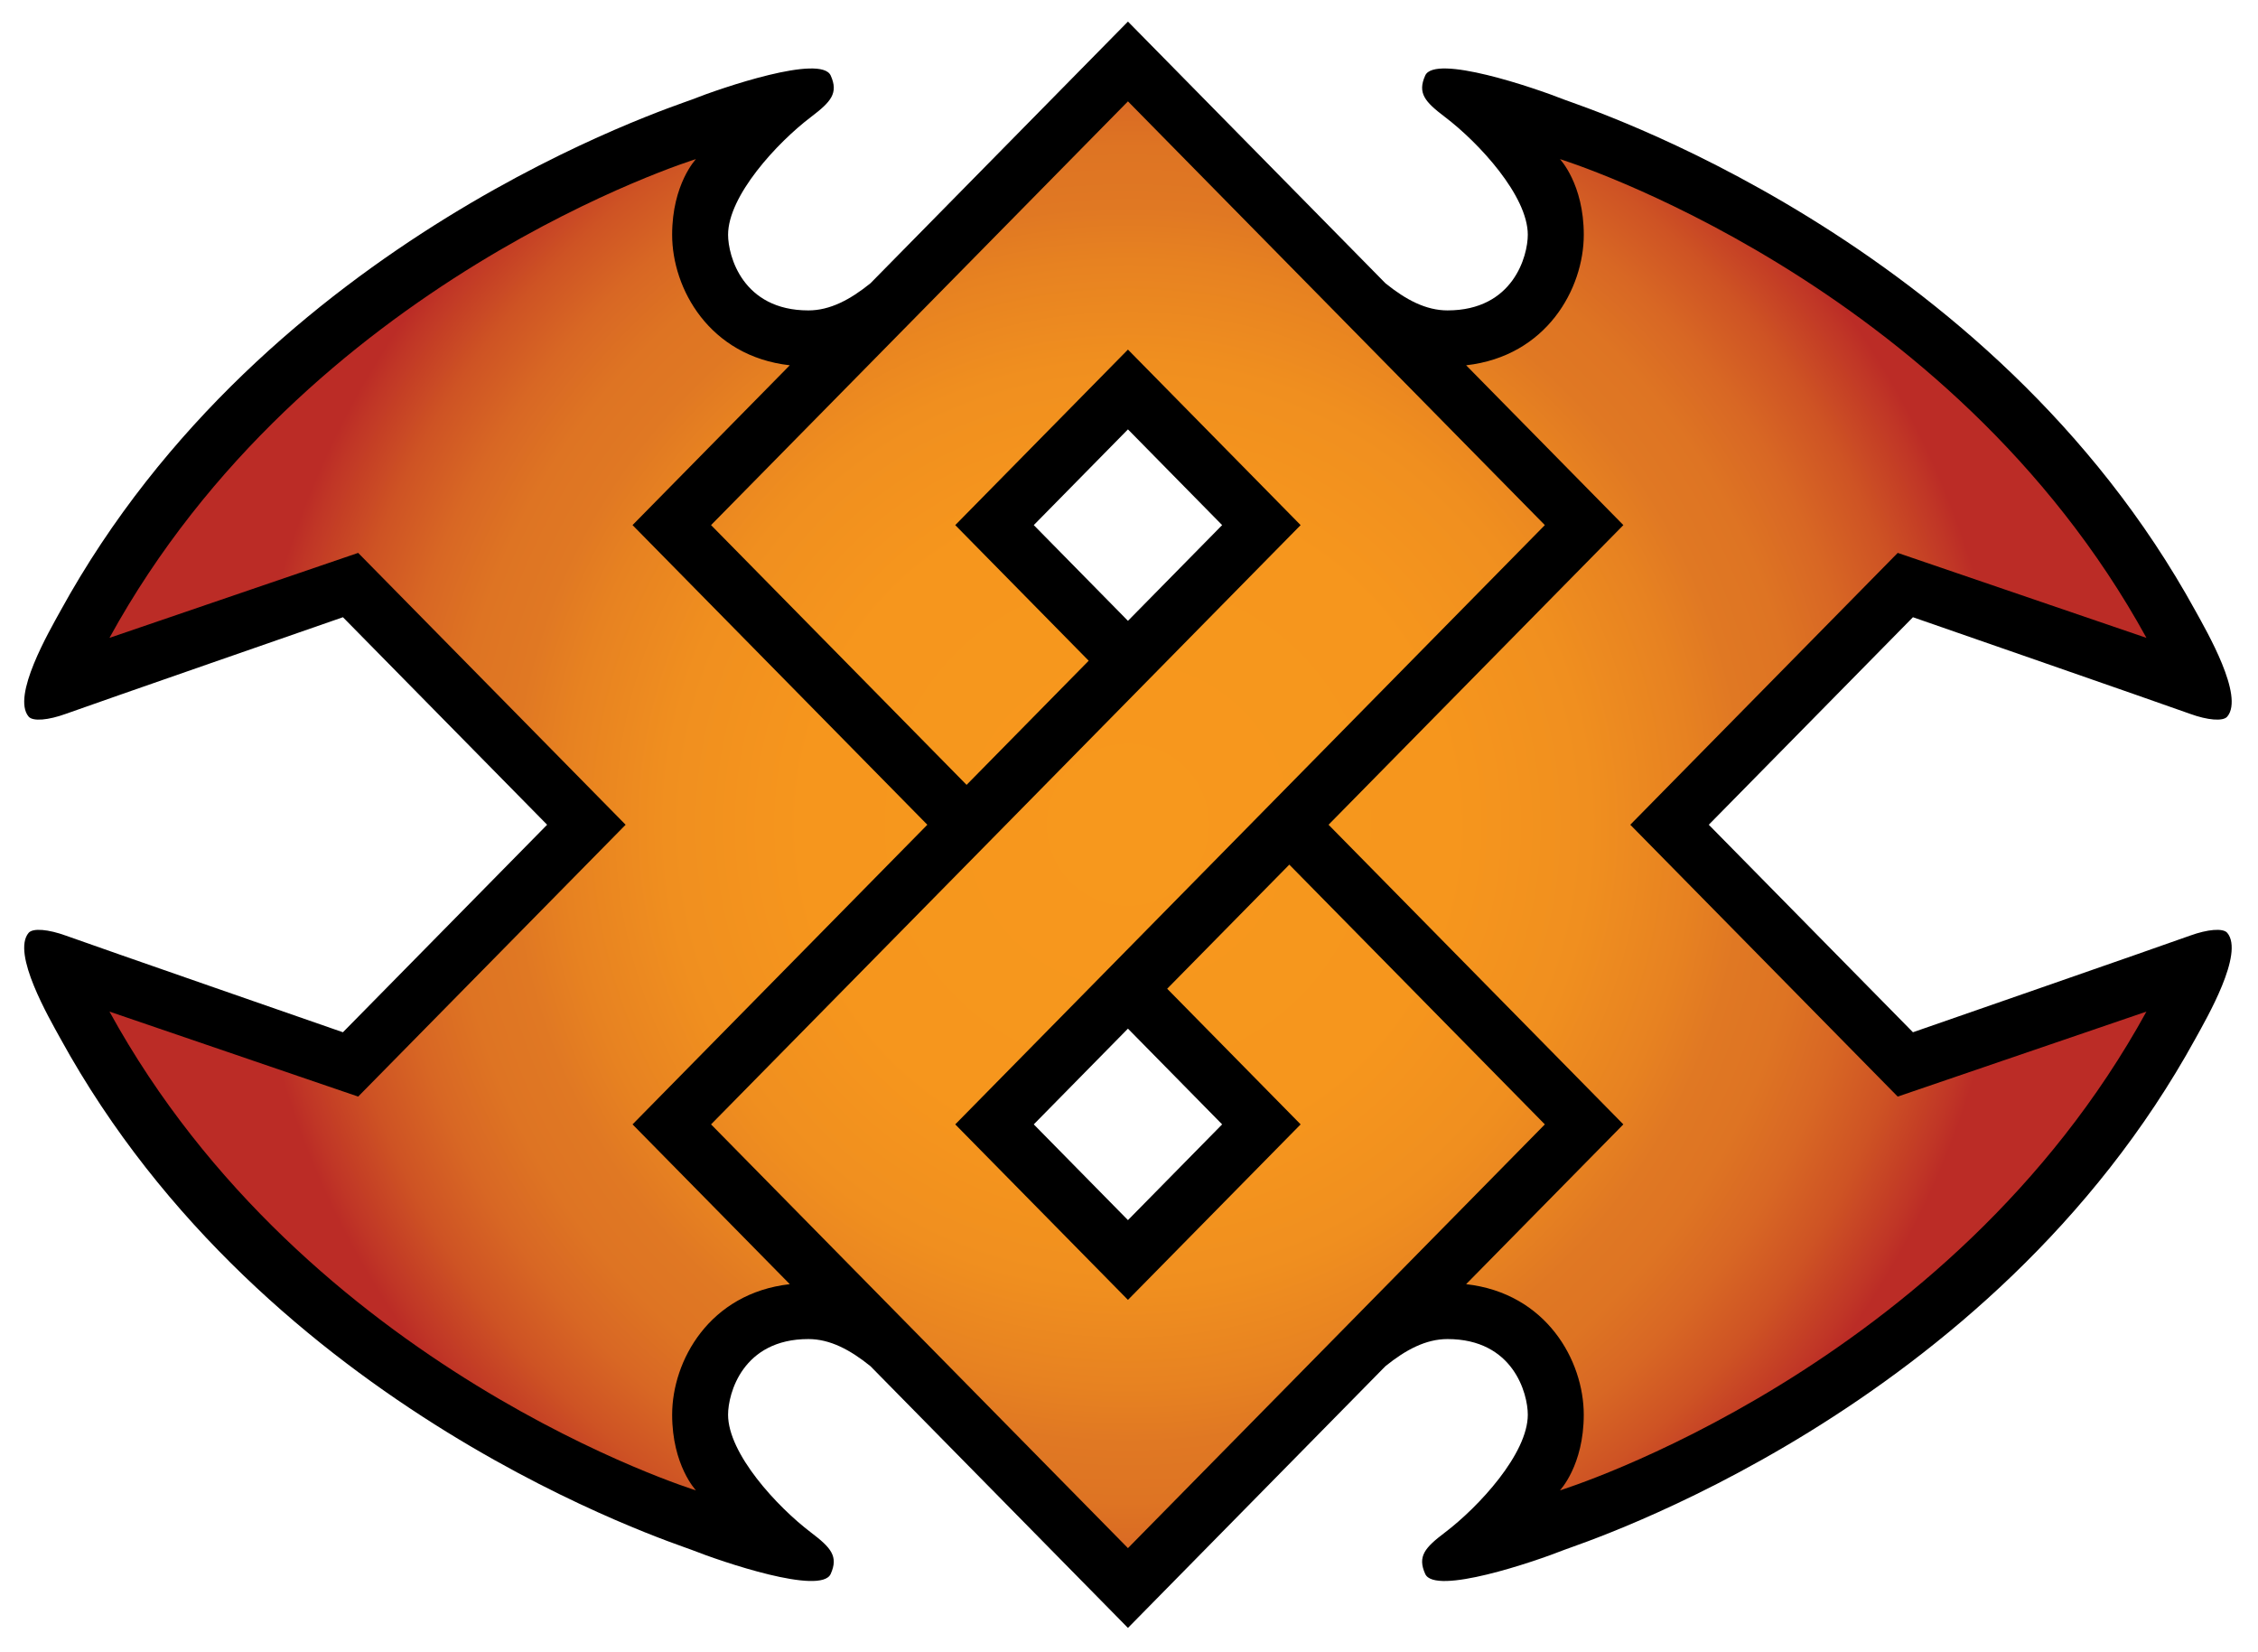
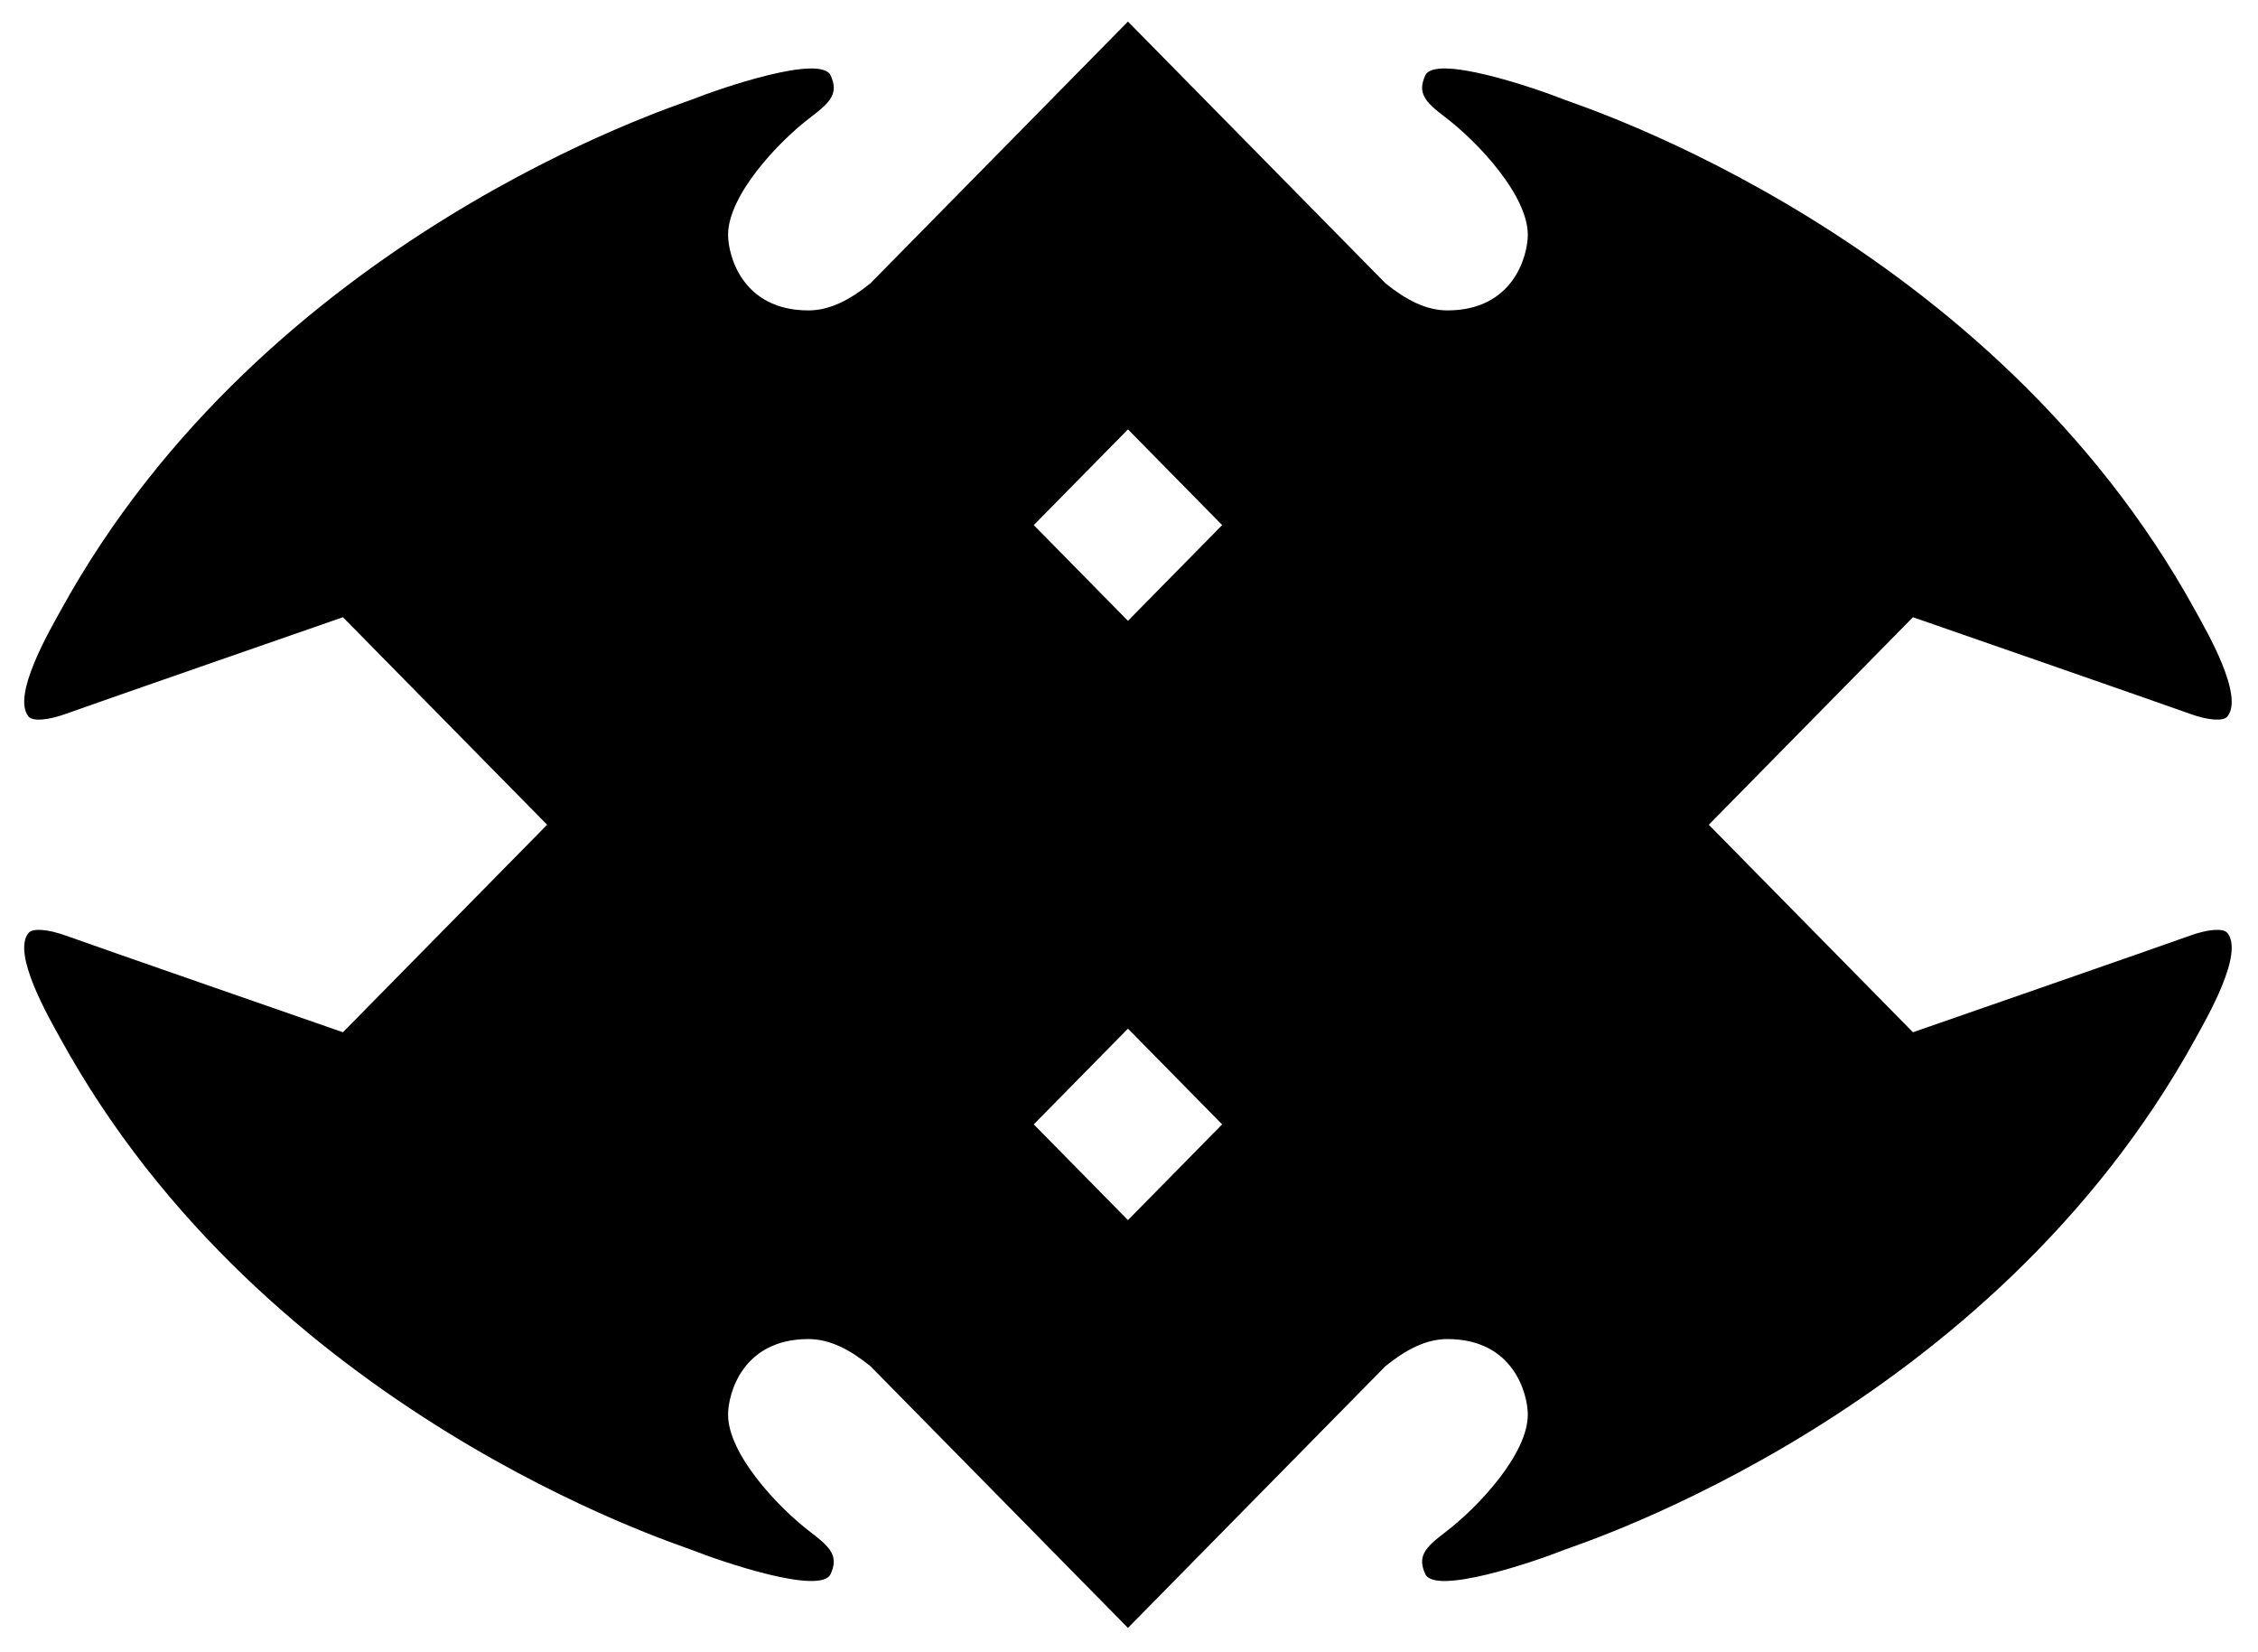
<svg xmlns="http://www.w3.org/2000/svg" xmlns:ns1="http://sodipodi.sourceforge.net/DTD/sodipodi-0.dtd" xmlns:ns2="http://www.inkscape.org/namespaces/inkscape" version="1.1" id="svg8" ns1:docname="80.svg" ns2:version="1.0 (4035a4fb49, 2020-05-01)" x="0px" y="0px" width="246px" height="180px" viewBox="0 0 246 180" enable-background="new 0 0 246 180" xml:space="preserve">
  <ns1:namedview id="base" ns2:cy="148.27568" ns2:cx="162.61389" ns2:zoom="1.9262114" showguides="true" borderopacity="1.0" bordercolor="#666666" showgrid="false" pagecolor="#ffffff" ns2:document-rotation="0" ns2:window-maximized="1" ns2:pagecheckerboard="true" ns2:window-y="-6" ns2:pageshadow="2" ns2:pageopacity="0.0" ns2:guide-bbox="true" ns2:window-x="-6" ns2:window-height="1018" ns2:window-width="1920" ns2:current-layer="svg8" ns2:document-units="mm">
	</ns1:namedview>
  <g>
    <g>
      <path d="M238.614,101.924c-2.812,1.021-30.206,10.533-30.206,10.533L186.165,89.85l22.243-22.608c0,0,27.395,9.512,30.206,10.531    c1.86,0.676,3.569,0.85,4.037,0.296c1.881-2.217-2.25-9.308-3.462-11.513c-22.38-40.756-66.973-54.988-68.751-55.695    c-3.312-1.315-14.108-4.981-15.167-2.635c-0.864,1.921-0.038,2.86,2.146,4.516c3.713,2.816,9.03,8.598,9.03,12.833    c0,2.292-1.571,8.241-8.749,8.241c-2.351,0-4.544-1.163-6.757-2.952L122.886,2.35L94.832,30.862    c-2.215,1.79-4.409,2.955-6.759,2.955c-7.178,0-8.751-5.949-8.751-8.241c0-4.235,5.319-10.017,9.033-12.833    c2.182-1.656,3.011-2.595,2.146-4.516c-1.062-2.347-11.856,1.32-15.167,2.635C73.553,11.568,28.962,25.8,6.583,66.556    c-1.212,2.205-5.343,9.296-3.464,11.513c0.47,0.554,2.179,0.38,4.04-0.296c2.811-1.019,30.203-10.531,30.203-10.531L59.607,89.85    l-22.246,22.607c0,0-27.392-9.512-30.203-10.533c-1.86-0.674-3.57-0.848-4.04-0.296c-1.879,2.22,2.252,9.308,3.464,11.513    c22.38,40.756,66.971,54.988,68.751,55.697c3.312,1.315,14.106,4.981,15.167,2.633c0.864-1.921,0.035-2.86-2.146-4.516    c-3.713-2.816-9.033-8.599-9.033-12.833c0-2.293,1.573-8.241,8.751-8.241c2.349,0,4.542,1.162,6.757,2.952l28.057,28.517    l28.056-28.52c2.213-1.787,4.406-2.949,6.757-2.949c7.178,0,8.749,5.948,8.749,8.241c0,4.234-5.317,10.017-9.03,12.833    c-2.185,1.655-3.011,2.595-2.146,4.516c1.059,2.349,11.855-1.317,15.167-2.633c1.778-0.709,46.371-14.941,68.751-55.697    c1.212-2.205,5.343-9.293,3.462-11.513C242.184,101.076,240.475,101.25,238.614,101.924z M133.147,57.206l-10.261,10.43    l-10.261-10.43l10.261-10.43L133.147,57.206z M112.625,122.493l10.261-10.431l10.261,10.431l-10.261,10.43L112.625,122.493z" />
    </g>
    <radialGradient id="SVGID_1_" cx="122.886" cy="89.85" r="96.236" gradientUnits="userSpaceOnUse">
      <stop offset="0" style="stop-color:#F7981D" />
      <stop offset="0.367" style="stop-color:#F6961D" />
      <stop offset="0.523" style="stop-color:#F08F1F" />
      <stop offset="0.638" style="stop-color:#E78221" />
      <stop offset="0.7" style="stop-color:#E07823" />
      <stop offset="0.767" style="stop-color:#DE7423" />
      <stop offset="0.837" style="stop-color:#D86724" />
      <stop offset="0.908" style="stop-color:#CE5324" />
      <stop offset="0.979" style="stop-color:#C03626" />
      <stop offset="1" style="stop-color:#BB2C26" />
    </radialGradient>
-     <path fill="url(#SVGID_1_)" d="M68.913,122.493l17.131,17.408c-8.756,0.99-12.816,8.337-12.816,14.221   c0,5.533,2.595,8.243,2.595,8.243s-42.447-13.098-63.896-52.158l27.094,9.259L68.159,89.85L39.02,60.233l-27.094,9.258   c21.45-39.062,63.896-52.158,63.896-52.158s-2.595,2.71-2.595,8.241c0,5.883,4.061,13.232,12.816,14.221l-17.131,17.41   L101.03,89.85L68.913,122.493z M176.857,122.493l-17.129,17.408c8.756,0.99,12.816,8.337,12.816,14.221   c0,5.533-2.598,8.243-2.598,8.243s42.449-13.098,63.899-52.158l-27.097,9.259L177.613,89.85l29.137-29.616l27.097,9.258   c-21.45-39.062-63.899-52.158-63.899-52.158s2.598,2.71,2.598,8.241c0,5.883-4.061,13.232-12.816,14.221l17.129,17.41L144.74,89.85   L176.857,122.493z M127.16,107.716l14.538,14.777l-18.812,19.12l-18.815-19.12l64.234-65.287l-45.419-46.164l-45.42,46.164   l27.84,28.299l13.303-13.523l-14.538-14.775l18.815-19.122l18.812,19.122l-64.232,65.287l45.42,46.164l45.419-46.164l-27.84-28.299   L127.16,107.716z" />
  </g>
</svg>